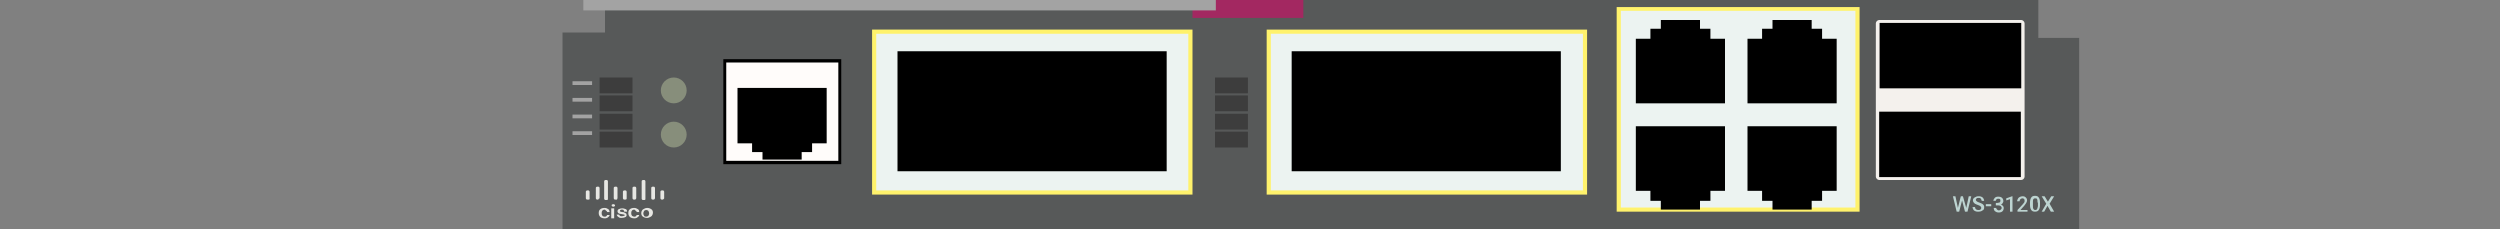
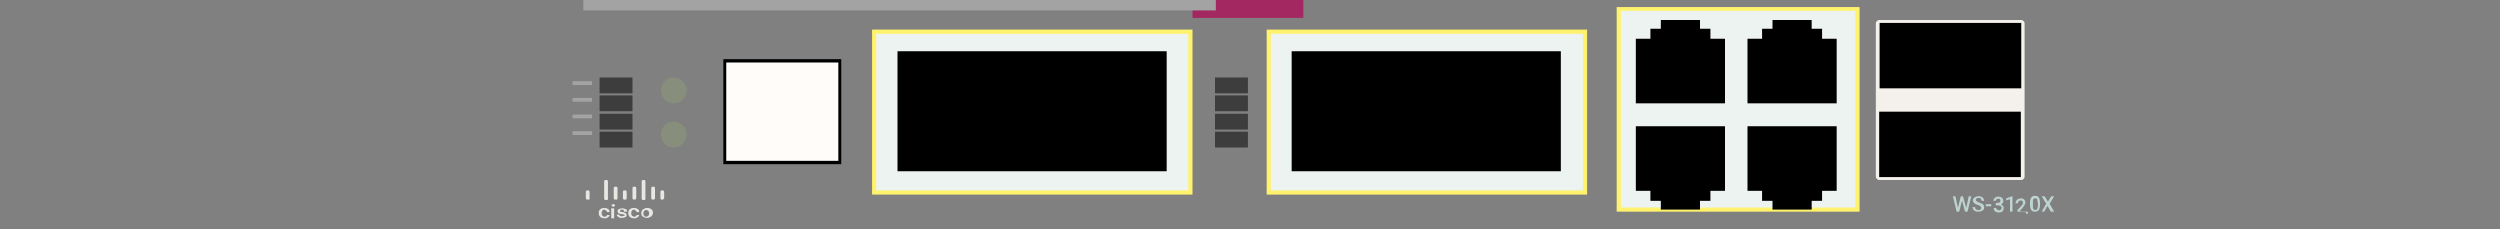
<svg xmlns="http://www.w3.org/2000/svg" version="1.1" id="Cisco_Catalyst_Blade_Switch_3120X_Stack_for_HP" x="0px" y="0px" viewBox="0 0 600 55" style="enable-background:new 0 0 600 55;" xml:space="preserve">
  <rect x="0" y="0" width="600" height="55" fill="#808080" stroke="none" />
  <style type="text/css">
	.st0{fill:#575959;}
	.st1{fill:#878E7B;}
	.st2{fill:#A32861;}
	.st3{fill:#A3A3A3;}
	.st4{fill:#E7E7E3;}
	.st5{fill:none;}
	.st6{fill:#F4F1ED;}
	.st7{fill:#3D3D3D;}
	.st8{fill:#FFFCFA;}
	.st9{fill:#ECF3F1;}
	.st10{fill:#FFF26C;}
	.st11{fill:#BDD4D1;}
</style>
-   <polygon class="st0" points="145.2,7.8 145.2,0 489.2,0 489.2,9.1 499,9.1 499,55 135,55 135,7.8 " />
  <circle class="st1" cx="161.7" cy="21.7" r="3.1" />
  <circle class="st1" cx="161.7" cy="32.3" r="3.1" />
  <rect x="286.2" class="st2" width="26.6" height="4.3" />
  <rect x="140" class="st3" width="151.8" height="2.5" />
  <g>
    <g>
      <path class="st4" d="M145.6,48h-0.3c-0.2,0-0.3-0.2-0.3-0.3v-4.2c0-0.2,0.2-0.3,0.3-0.3h0.3c0.2,0,0.3,0.2,0.3,0.3v4.2    C145.9,47.9,145.9,48,145.6,48z" />
      <path class="st4" d="M154.6,48h-0.3c-0.2,0-0.3-0.2-0.3-0.3v-4.2c0-0.2,0.2-0.3,0.3-0.3h0.3c0.2,0,0.3,0.2,0.3,0.3v4.2    C154.9,47.9,154.9,48,154.6,48z" />
-       <path class="st4" d="M143.6,47.9h-0.3c-0.2,0-0.3-0.2-0.3-0.3v-2.5c0-0.2,0.2-0.3,0.3-0.3h0.3c0.2,0,0.3,0.2,0.3,0.3v2.5    C143.6,47.7,143.6,47.9,143.6,47.9z" />
      <path class="st4" d="M141.4,47.9h-0.5c-0.2,0-0.3-0.2-0.3-0.3V46c0-0.2,0.2-0.3,0.3-0.3h0.3c0.2,0,0.3,0.2,0.3,0.3v1.6    C141.6,47.7,141.4,47.9,141.4,47.9z" />
      <path class="st4" d="M152.4,47.9h-0.3c-0.2,0-0.3-0.2-0.3-0.3v-2.5c0-0.2,0.2-0.3,0.3-0.3h0.3c0.2,0,0.3,0.2,0.3,0.3v2.5    C152.6,47.7,152.6,47.9,152.4,47.9z" />
      <path class="st4" d="M148.1,47.9h-0.5c-0.2,0-0.3-0.2-0.3-0.3v-2.5c0-0.2,0.2-0.3,0.3-0.3h0.3c0.2,0,0.3,0.2,0.3,0.3v2.5    C148.1,47.7,148.1,47.9,148.1,47.9z" />
      <path class="st4" d="M150.1,47.9h-0.3c-0.2,0-0.3-0.2-0.3-0.3V46c0-0.2,0.2-0.3,0.3-0.3h0.3c0.2,0,0.3,0.2,0.3,0.3v1.6    C150.4,47.7,150.4,47.9,150.1,47.9z" />
      <path class="st4" d="M156.9,47.9h-0.3c-0.2,0-0.3-0.2-0.3-0.3v-2.5c0-0.2,0.2-0.3,0.3-0.3h0.3c0.2,0,0.3,0.2,0.3,0.3v2.5    C157.1,47.7,157.1,47.9,156.9,47.9z" />
      <path class="st4" d="M159.1,47.9h-0.3c-0.2,0-0.3-0.2-0.3-0.3V46c0-0.2,0.2-0.3,0.3-0.3h0.3c0.2,0,0.3,0.2,0.3,0.3v1.6    C159.4,47.7,159.1,47.9,159.1,47.9z" />
    </g>
    <g>
      <path class="st4" d="M145.1,52c0.2,0,0.3,0,0.4-0.1c0.1-0.1,0.2-0.2,0.2-0.3h0.6c0,0.2-0.1,0.3-0.2,0.4c-0.1,0.1-0.3,0.2-0.4,0.3    c-0.2,0.1-0.4,0.1-0.6,0.1c-0.4,0-0.7-0.1-1-0.3c-0.2-0.2-0.4-0.5-0.4-0.9v-0.1c0-0.4,0.1-0.7,0.4-0.9c0.2-0.2,0.6-0.3,1-0.3    c0.3,0,0.6,0.1,0.9,0.3c0.2,0.2,0.3,0.4,0.3,0.7h-0.6c0-0.1-0.1-0.3-0.2-0.3c-0.1,0-0.2-0.3-0.4-0.3s-0.4,0.1-0.5,0.2    c-0.1,0.1-0.2,0.3-0.2,0.6v0.1c0,0.3,0.1,0.5,0.2,0.6C144.6,51.9,144.9,52,145.1,52z" />
      <path class="st4" d="M146.8,49.3c0-0.1,0-0.2,0.1-0.2c0.1-0.1,0.2-0.1,0.3-0.1s0.2,0,0.3,0.1s0.1,0.1,0.1,0.2c0,0.1,0,0.2-0.1,0.2    c-0.1,0.1-0.2,0.1-0.3,0.1s-0.2,0-0.3-0.1S146.8,49.4,146.8,49.3z M147.4,52.4h-0.7V50h0.7V52.4z" />
      <path class="st4" d="M149.9,51.7c0-0.1,0-0.2-0.1-0.2s-0.3-0.1-0.5-0.1s-0.4-0.1-0.6-0.1c-0.3-0.1-0.5-0.3-0.5-0.6    c0-0.2,0.1-0.4,0.3-0.5s0.5-0.2,0.8-0.2c0.4,0,0.6,0.1,0.9,0.2c0.2,0.1,0.3,0.3,0.3,0.6h-0.7c0-0.1,0-0.2-0.1-0.3    c-0.1-0.2-0.2-0.2-0.4-0.2c-0.1,0-0.3,0-0.4,0.1c-0.1,0.1-0.1,0.1-0.1,0.2c0,0.1,0,0.1,0.1,0.2c0.1,0,0.3,0.1,0.5,0.1    c0.3,0,0.5,0.1,0.6,0.2c0.1,0.1,0.3,0.1,0.3,0.2c0,0.1,0.1,0.2,0.1,0.3c0,0.2-0.1,0.4-0.3,0.5s-0.5,0.2-0.9,0.2    c-0.2,0-0.5,0-0.6-0.1c-0.2-0.1-0.3-0.2-0.4-0.3c-0.1-0.1-0.2-0.3-0.2-0.4h0.6c0,0.1,0.1,0.2,0.2,0.3s0.3,0.1,0.4,0.1    c0.2,0,0.3,0,0.4-0.1C149.8,51.9,149.9,51.8,149.9,51.7z" />
      <path class="st4" d="M152.2,52c0.2,0,0.3,0,0.4-0.1c0.1-0.1,0.2-0.2,0.2-0.3h0.6c0,0.2-0.1,0.3-0.2,0.4c-0.1,0.1-0.3,0.2-0.4,0.3    c-0.2,0.1-0.4,0.1-0.6,0.1c-0.4,0-0.7-0.1-1-0.3c-0.2-0.2-0.4-0.5-0.4-0.9v-0.1c0-0.4,0.1-0.7,0.4-0.9c0.2-0.2,0.6-0.3,1-0.3    c0.3,0,0.6,0.1,0.9,0.3c0.3,0.2,0.3,0.4,0.3,0.7h-0.6c0-0.1-0.1-0.3-0.2-0.3c-0.1,0-0.2-0.3-0.4-0.3s-0.4,0.1-0.5,0.2    c-0.1,0.1-0.2,0.3-0.2,0.6v0.1c0,0.3,0.1,0.5,0.2,0.6S152.1,52,152.2,52z" />
      <path class="st4" d="M153.9,51.1c0-0.2,0.1-0.5,0.2-0.6c0.1-0.2,0.3-0.3,0.5-0.4c0.2-0.1,0.4-0.2,0.7-0.2c0.4,0,0.7,0.1,1,0.3    s0.4,0.5,0.4,0.8v0.1c0,0.2-0.1,0.5-0.2,0.6c-0.1,0.2-0.3,0.3-0.5,0.4c-0.2,0.1-0.4,0.2-0.7,0.2c-0.4,0-0.7-0.1-1-0.3    S153.9,51.5,153.9,51.1L153.9,51.1z M154.4,51.2c0,0.3,0.1,0.4,0.2,0.6c0.1,0.2,0.3,0.2,0.5,0.2s0.4-0.1,0.5-0.2    c0.1-0.1,0.2-0.4,0.2-0.6s-0.1-0.4-0.2-0.6c-0.1-0.1-0.3-0.2-0.5-0.2s-0.4,0.1-0.5,0.2C154.6,50.7,154.4,50.9,154.4,51.2z" />
    </g>
  </g>
  <rect x="0.1" class="st5" width="600" height="55" />
  <g>
    <path class="st6" d="M485.9,5.6c0-0.4-0.4-0.8-0.8-0.8H451c-0.4,0-0.8,0.4-0.8,0.8v36.8c0,0.4,0.4,0.8,0.8,0.8h34.1   c0.4,0,0.8-0.4,0.8-0.8l0-15.8L485.9,5.6z" />
    <rect x="451.1" y="5.5" width="34" height="15.7" />
    <rect x="451" y="26.8" width="34" height="15.7" />
  </g>
  <rect x="143.9" y="18.6" class="st7" width="7.9" height="3.8" />
  <rect x="143.9" y="22.9" class="st7" width="7.9" height="3.8" />
  <rect x="143.9" y="27.3" class="st7" width="7.9" height="3.8" />
  <rect x="143.9" y="31.6" class="st7" width="7.9" height="3.8" />
  <rect x="291.6" y="18.6" class="st7" width="7.9" height="3.8" />
  <rect x="291.6" y="22.9" class="st7" width="7.9" height="3.8" />
  <rect x="291.6" y="27.3" class="st7" width="7.9" height="3.8" />
  <rect x="291.6" y="31.6" class="st7" width="7.9" height="3.8" />
  <rect x="137.4" y="19.5" class="st3" width="4.7" height="0.9" />
  <rect x="137.4" y="23.5" class="st3" width="4.7" height="0.9" />
  <rect x="137.4" y="27.5" class="st3" width="4.7" height="0.9" />
  <rect x="137.4" y="31.5" class="st3" width="4.7" height="0.9" />
  <g>
    <rect x="173.9" y="14.5" class="st8" width="27.6" height="24.5" />
    <path d="M201.9,39.4h-28.3V14.2h28.3V39.4z M174.3,38.6h26.9V15h-26.9V38.6z" />
  </g>
-   <polygon points="177,21.1 177,34.4 180.5,34.4 180.5,36.5 183,36.5 183,38.3 192.4,38.3 192.4,36.5 194.9,36.5 194.9,34.4   198.4,34.4 198.4,21.1 " />
  <g>
    <rect x="388.5" y="2.1" class="st9" width="57.3" height="48.2" />
    <path class="st10" d="M446.3,50.8H388V1.7h58.3V50.8z M389,49.8h56.3V2.6H389V49.8z" />
  </g>
  <polygon points="392.6,30.3 392.6,45.8 396.1,45.8 396.1,48.2 398.6,48.2 398.6,50.3 408,50.3 408,48.2 410.5,48.2 410.5,45.8   414,45.8 414,30.3 " />
  <polygon points="419.4,30.3 419.4,45.8 422.9,45.8 422.9,48.2 425.4,48.2 425.4,50.3 434.8,50.3 434.8,48.2 437.3,48.2 437.3,45.8   440.8,45.8 440.8,30.3 " />
  <polygon points="440.8,24.8 440.8,9.3 437.3,9.3 437.3,6.9 434.8,6.9 434.8,4.8 425.4,4.8 425.4,6.9 422.9,6.9 422.9,9.3 419.4,9.3   419.4,24.8 " />
  <polygon points="414,24.8 414,9.3 410.5,9.3 410.5,6.9 408,6.9 408,4.8 398.6,4.8 398.6,6.9 396.1,6.9 396.1,9.3 392.6,9.3   392.6,24.8 " />
  <g>
    <g>
      <rect x="304.5" y="7.6" class="st9" width="75.9" height="38.6" />
      <path class="st10" d="M380.8,46.7H304V7.1h76.9v39.6H380.8z M305,45.7h74.9V8.1H305V45.7z" />
    </g>
    <rect x="310" y="12.3" width="64.6" height="28.8" />
  </g>
  <g>
    <g>
      <rect x="209.8" y="7.6" class="st9" width="75.9" height="38.6" />
      <path class="st10" d="M286.2,46.7h-76.9V7.1h76.9V46.7z M210.3,45.7h74.9V8.1h-74.9L210.3,45.7L210.3,45.7z" />
    </g>
    <rect x="215.4" y="12.3" width="64.6" height="28.8" />
  </g>
  <g>
    <path class="st11" d="M471.9,49.9l0.6-2.8h0.6l-0.9,3.7h-0.6l-0.7-2.7l-0.7,2.7h-0.6l-0.9-3.7h0.6l0.6,2.8l0.7-2.8h0.5L471.9,49.9z   " />
    <path class="st11" d="M475.5,49.9c0-0.2-0.1-0.3-0.2-0.4s-0.3-0.2-0.6-0.3s-0.5-0.2-0.7-0.3c-0.3-0.2-0.5-0.5-0.5-0.8   s0.1-0.5,0.4-0.7s0.6-0.3,0.9-0.3s0.5,0,0.7,0.1s0.4,0.2,0.5,0.4s0.2,0.4,0.2,0.6h-0.6c0-0.2-0.1-0.3-0.2-0.5s-0.3-0.2-0.5-0.2   s-0.4,0-0.5,0.1s-0.2,0.2-0.2,0.4c0,0.1,0.1,0.2,0.2,0.3s0.3,0.2,0.6,0.3s0.5,0.2,0.7,0.3s0.3,0.2,0.4,0.4c0.1,0.1,0.1,0.3,0.1,0.5   c0,0.3-0.1,0.6-0.4,0.7c-0.2,0.2-0.6,0.3-1,0.3c-0.3,0-0.5,0-0.7-0.1s-0.4-0.2-0.5-0.4s-0.2-0.4-0.2-0.6h0.6c0,0.2,0.1,0.4,0.2,0.5   s0.3,0.2,0.6,0.2c0.2,0,0.4,0,0.5-0.1C475.5,50.1,475.5,50,475.5,49.9z" />
    <path class="st11" d="M477.9,49.5h-1.3V49h1.3V49.5z" />
    <path class="st11" d="M479,48.7h0.4c0.2,0,0.3-0.1,0.5-0.1c0.1-0.1,0.2-0.2,0.2-0.4s0-0.3-0.1-0.4c-0.1-0.1-0.2-0.1-0.4-0.1   c-0.2,0-0.3,0-0.4,0.1S479,48,479,48.2h-0.6c0-0.2,0.1-0.4,0.2-0.5c0.1-0.2,0.2-0.3,0.4-0.4c0.2-0.1,0.4-0.1,0.6-0.1   c0.4,0,0.7,0.1,0.9,0.3c0.2,0.2,0.3,0.4,0.3,0.8c0,0.2-0.1,0.3-0.2,0.5c-0.1,0.1-0.2,0.3-0.4,0.3c0.2,0.1,0.4,0.2,0.5,0.3   s0.2,0.3,0.2,0.5c0,0.3-0.1,0.6-0.3,0.8s-0.5,0.3-0.9,0.3s-0.6-0.1-0.9-0.3c-0.2-0.2-0.3-0.4-0.3-0.8h0.6c0,0.2,0.1,0.3,0.2,0.4   s0.3,0.2,0.4,0.2c0.2,0,0.3-0.1,0.5-0.2c0.1-0.1,0.2-0.2,0.2-0.4s-0.1-0.3-0.2-0.4c-0.1-0.1-0.3-0.2-0.5-0.2H479V48.7z" />
    <path class="st11" d="M483,50.8h-0.6v-3l-0.9,0.3v-0.5l1.4-0.5h0.1V50.8z" />
-     <path class="st11" d="M486.7,50.8h-2.5v-0.4l1.2-1.3c0.2-0.2,0.3-0.4,0.4-0.5s0.1-0.3,0.1-0.4c0-0.2,0-0.3-0.1-0.4   c-0.1-0.1-0.2-0.2-0.4-0.2c-0.2,0-0.4,0.1-0.5,0.2s-0.2,0.3-0.2,0.5h-0.6c0-0.2,0.1-0.4,0.2-0.6c0.1-0.2,0.2-0.3,0.4-0.4   s0.4-0.2,0.7-0.2c0.4,0,0.6,0.1,0.8,0.3c0.2,0.2,0.3,0.4,0.3,0.7c0,0.2-0.1,0.4-0.2,0.6c-0.1,0.2-0.3,0.4-0.5,0.7l-0.9,1h1.7v0.4   H486.7z" />
+     <path class="st11" d="M486.7,50.8h-2.5v-0.4l1.2-1.3s0.1-0.3,0.1-0.4c0-0.2,0-0.3-0.1-0.4   c-0.1-0.1-0.2-0.2-0.4-0.2c-0.2,0-0.4,0.1-0.5,0.2s-0.2,0.3-0.2,0.5h-0.6c0-0.2,0.1-0.4,0.2-0.6c0.1-0.2,0.2-0.3,0.4-0.4   s0.4-0.2,0.7-0.2c0.4,0,0.6,0.1,0.8,0.3c0.2,0.2,0.3,0.4,0.3,0.7c0,0.2-0.1,0.4-0.2,0.6c-0.1,0.2-0.3,0.4-0.5,0.7l-0.9,1h1.7v0.4   H486.7z" />
    <path class="st11" d="M489.6,49.2c0,0.5-0.1,0.9-0.3,1.2s-0.5,0.4-0.9,0.4s-0.7-0.1-0.9-0.4c-0.2-0.3-0.3-0.7-0.3-1.2v-0.6   c0-0.5,0.1-0.9,0.3-1.2s0.5-0.4,0.9-0.4s0.7,0.1,0.9,0.4c0.2,0.3,0.3,0.6,0.3,1.2V49.2z M489,48.6c0-0.3,0-0.6-0.1-0.8   s-0.2-0.2-0.5-0.2c-0.2,0-0.3,0.1-0.4,0.2c-0.1,0.2-0.1,0.4-0.1,0.7v0.8c0,0.3,0,0.6,0.1,0.8s0.2,0.3,0.5,0.3   c0.2,0,0.3-0.1,0.4-0.2c0.1-0.2,0.1-0.4,0.2-0.7v-0.9H489z" />
    <path class="st11" d="M491.5,48.4l0.8-1.3h0.7l-1.1,1.8l1.1,1.9h-0.8l-0.8-1.4l-0.8,1.4H490l1.1-1.9l-1.1-1.8h0.7L491.5,48.4z" />
  </g>
</svg>